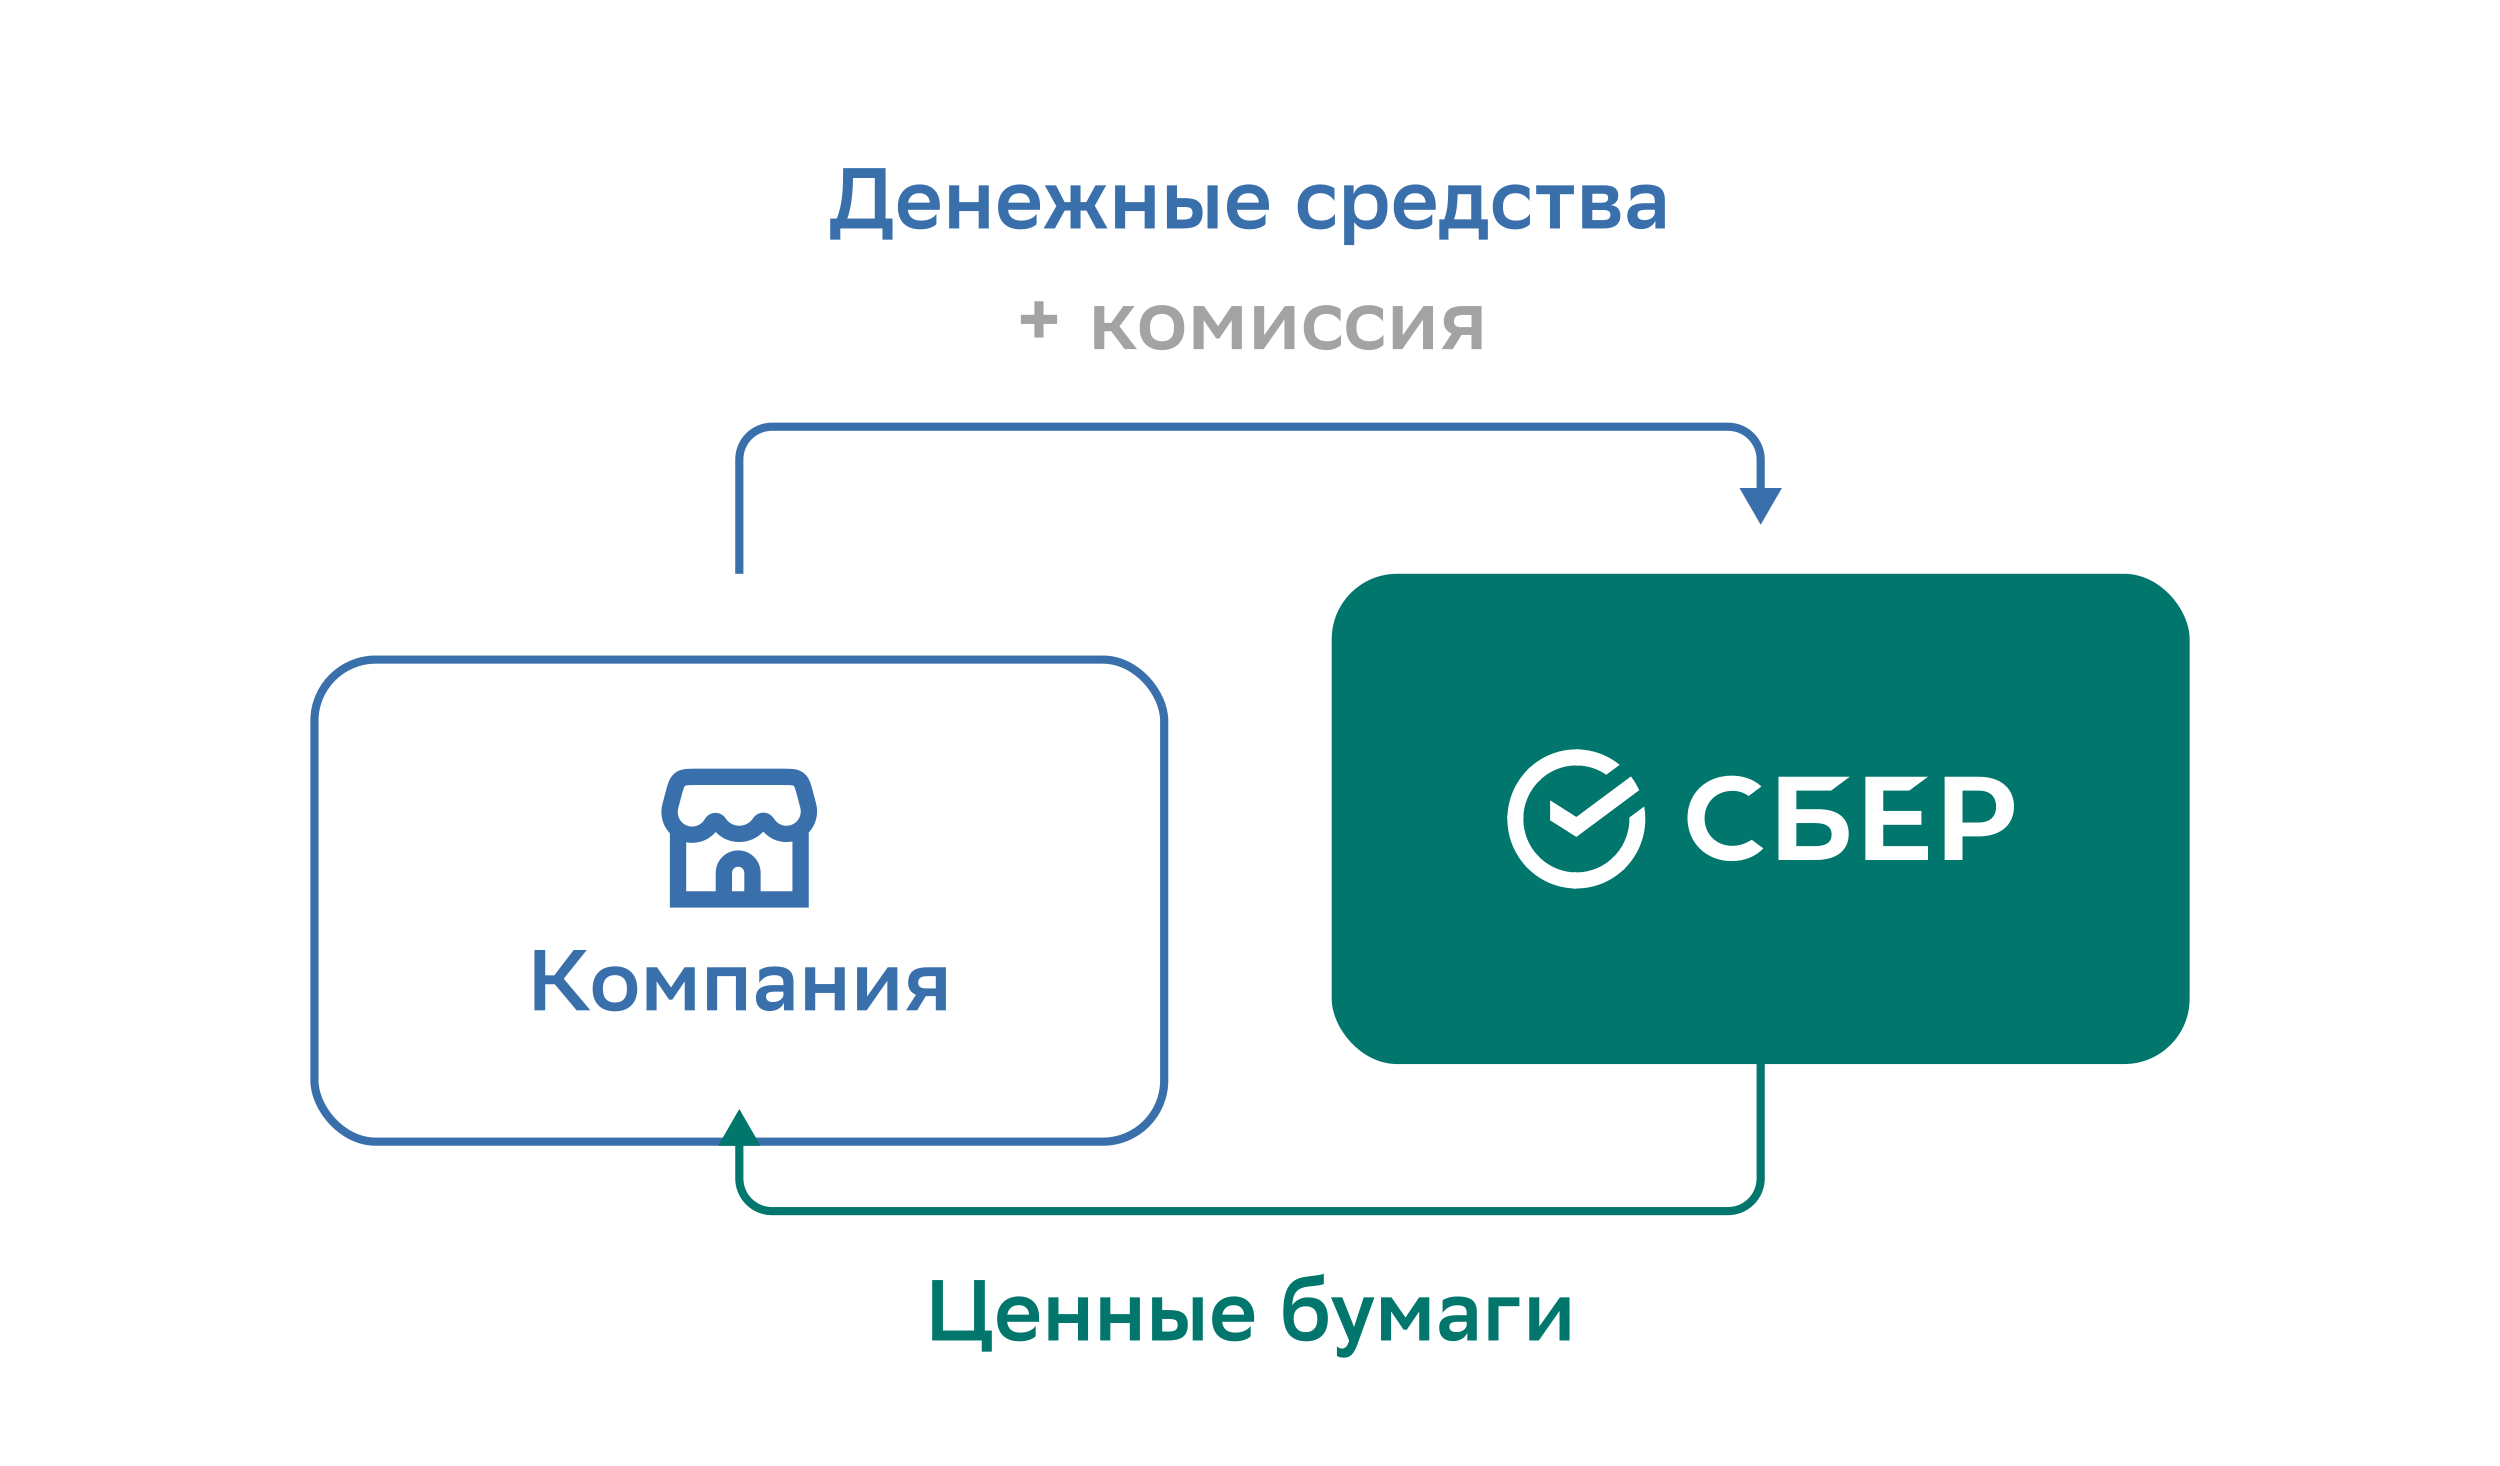
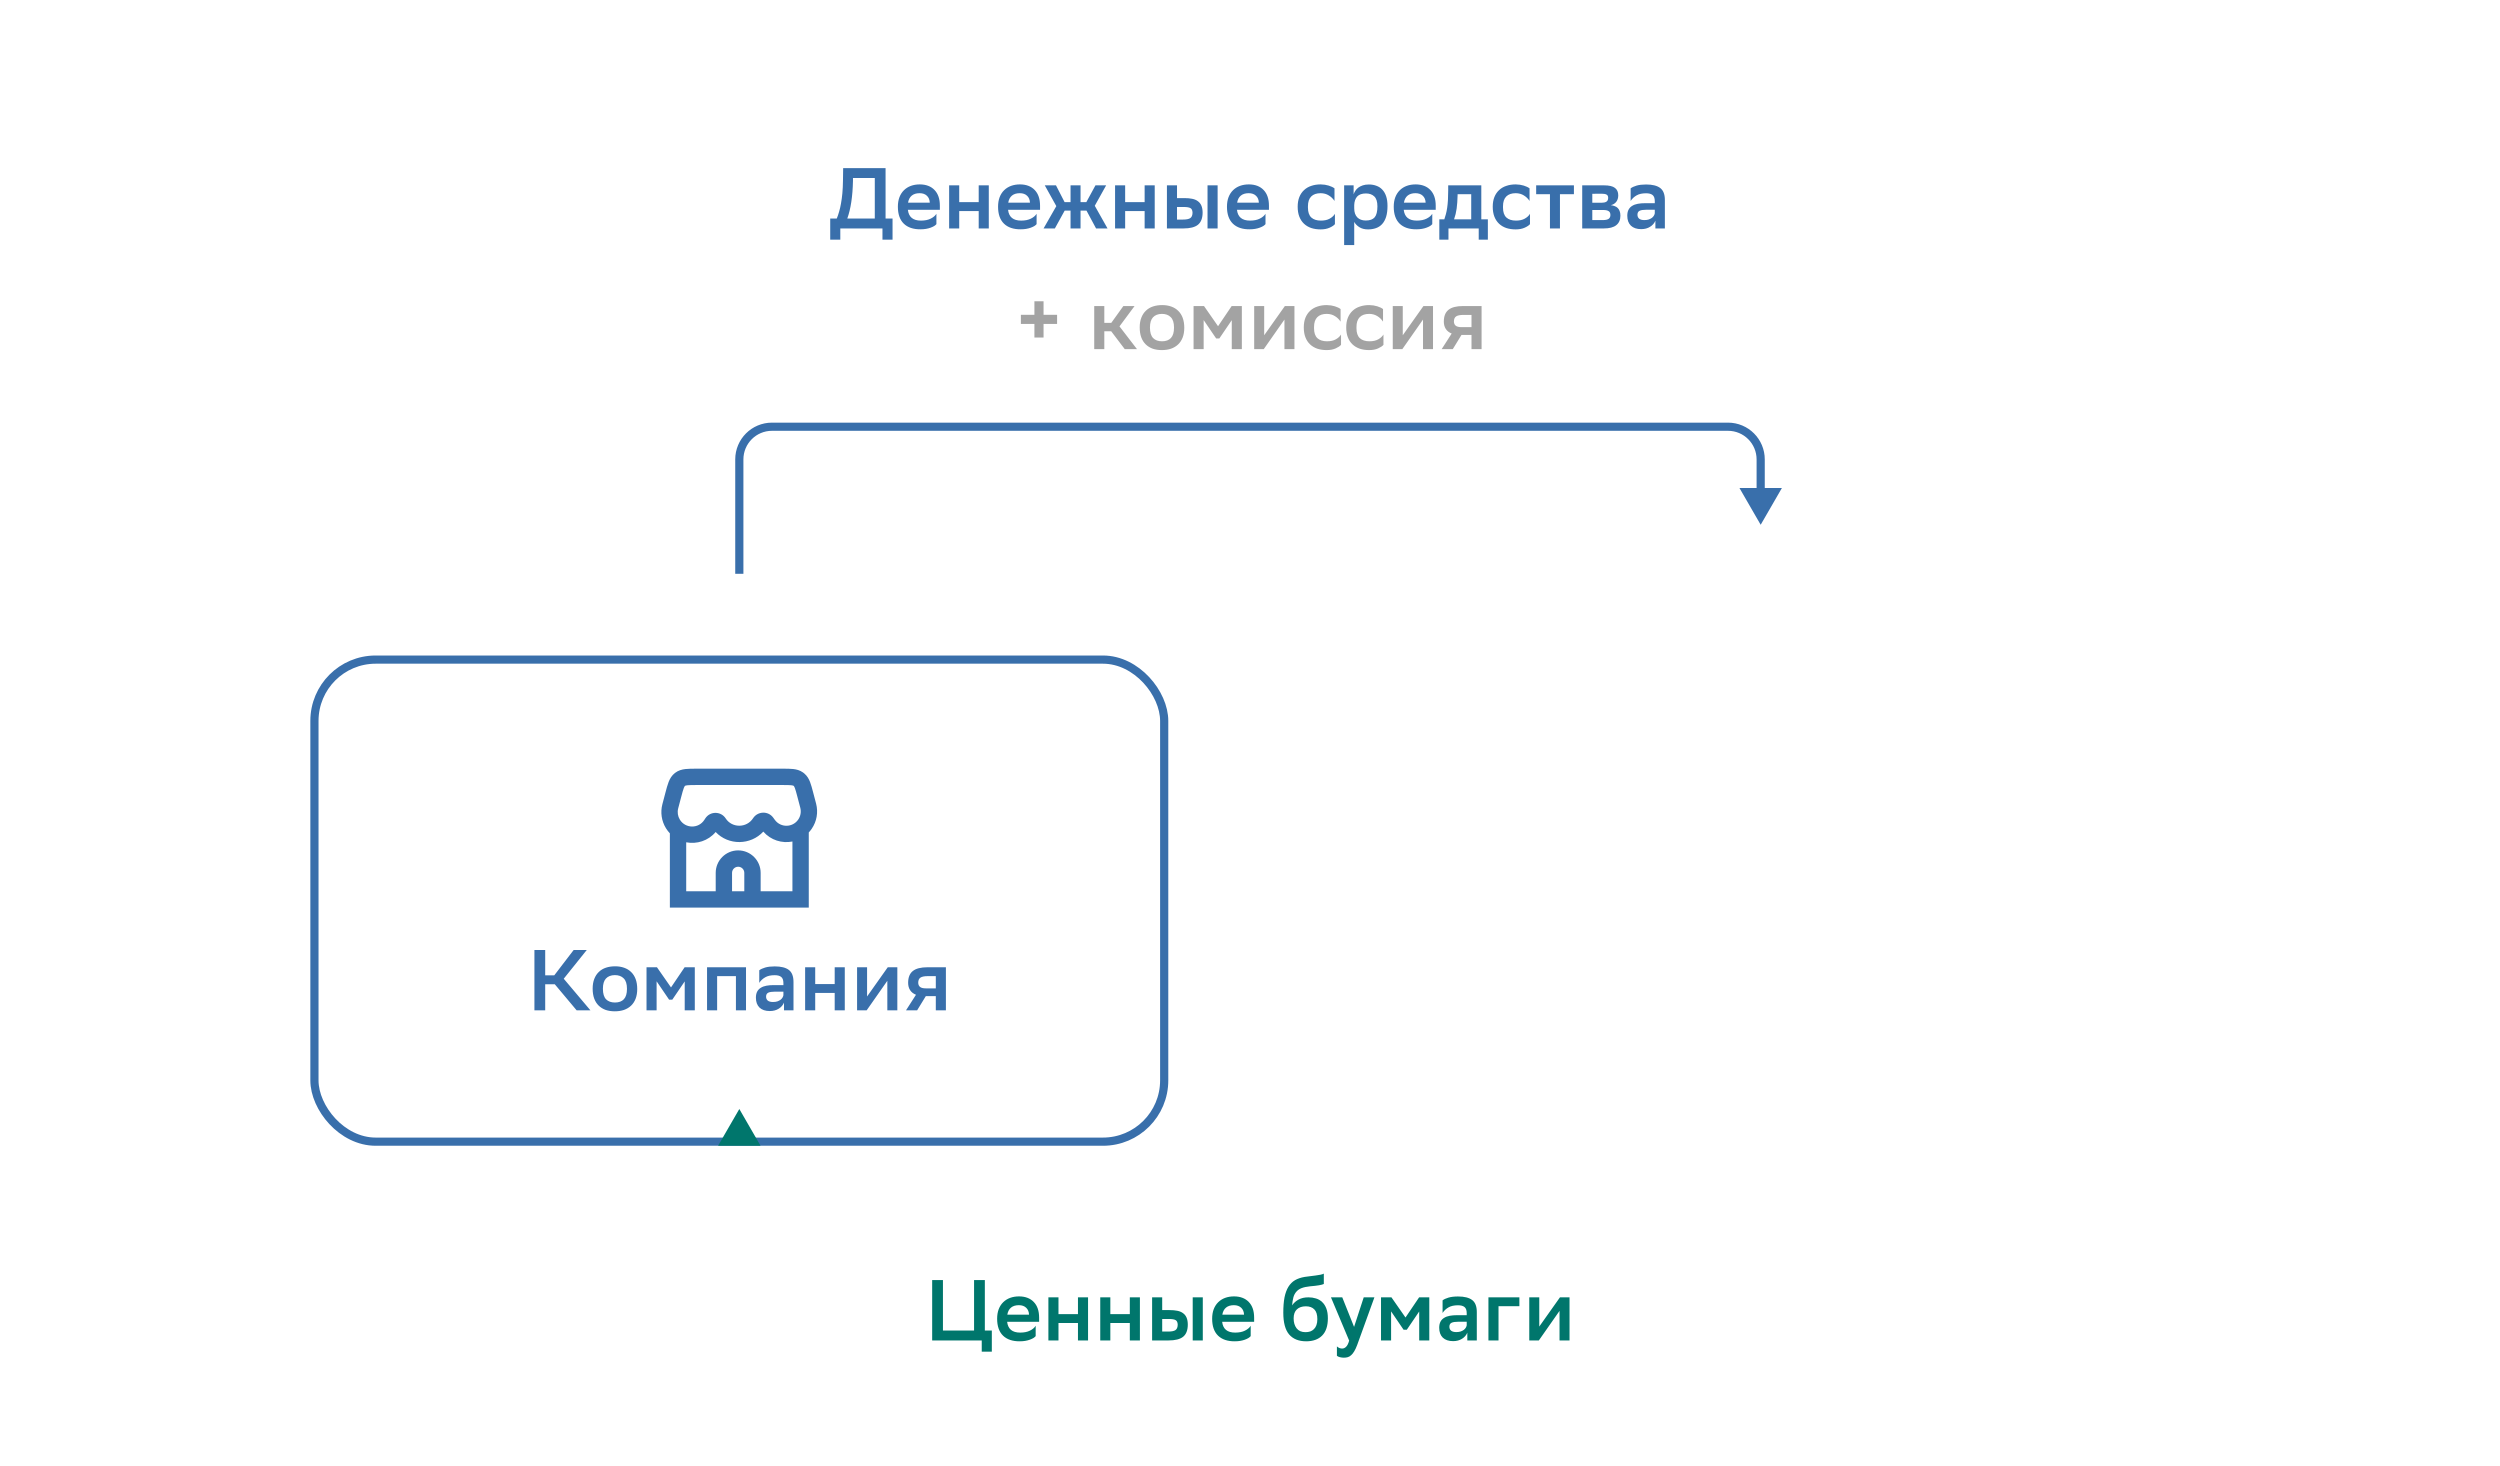
<svg xmlns="http://www.w3.org/2000/svg" width="580" height="340" viewBox="0 0 580 340" fill="none">
  <rect width="580" height="340" fill="white" />
  <path d="M194.131 50.7C194.331 50.22 194.511 49.693 194.671 49.12C194.844 48.547 194.991 47.907 195.111 47.2C195.244 46.48 195.351 45.687 195.431 44.82C195.511 43.94 195.557 42.967 195.571 41.9L195.611 39H205.451V50.7H207.071V55.6H204.731V53H194.951V55.6H192.611V50.7H194.131ZM197.891 41.96C197.811 45.587 197.371 48.5 196.571 50.7H202.951V41.3H197.891V41.96ZM217.248 52C217.128 52.147 216.955 52.293 216.728 52.44C216.502 52.573 216.228 52.7 215.908 52.82C215.588 52.94 215.228 53.033 214.828 53.1C214.442 53.167 214.022 53.2 213.568 53.2C211.902 53.213 210.608 52.78 209.688 51.9C208.768 51.007 208.308 49.693 208.308 47.96C208.308 47.133 208.428 46.4 208.668 45.76C208.922 45.107 209.275 44.56 209.728 44.12C210.182 43.68 210.715 43.347 211.328 43.12C211.955 42.893 212.648 42.78 213.408 42.78C214.862 42.793 215.995 43.227 216.808 44.08C217.635 44.933 218.048 46.147 218.048 47.72V48.68H210.628C210.815 50.347 211.822 51.18 213.648 51.18C214.568 51.18 215.328 51.027 215.928 50.72C216.542 50.413 216.982 50.04 217.248 49.6V52ZM213.348 44.82C212.588 44.82 211.982 45.007 211.528 45.38C211.075 45.753 210.788 46.3 210.668 47.02H215.708C215.682 46.34 215.462 45.807 215.048 45.42C214.635 45.02 214.068 44.82 213.348 44.82ZM227.059 48.96H222.539V53H220.199V43H222.539V46.9H227.059V43H229.399V53H227.059V48.96ZM240.491 52C240.371 52.147 240.197 52.293 239.971 52.44C239.744 52.573 239.471 52.7 239.151 52.82C238.831 52.94 238.471 53.033 238.071 53.1C237.684 53.167 237.264 53.2 236.811 53.2C235.144 53.213 233.851 52.78 232.931 51.9C232.011 51.007 231.551 49.693 231.551 47.96C231.551 47.133 231.671 46.4 231.911 45.76C232.164 45.107 232.517 44.56 232.971 44.12C233.424 43.68 233.957 43.347 234.571 43.12C235.197 42.893 235.891 42.78 236.651 42.78C238.104 42.793 239.237 43.227 240.051 44.08C240.877 44.933 241.291 46.147 241.291 47.72V48.68H233.871C234.057 50.347 235.064 51.18 236.891 51.18C237.811 51.18 238.571 51.027 239.171 50.72C239.784 50.413 240.224 50.04 240.491 49.6V52ZM236.591 44.82C235.831 44.82 235.224 45.007 234.771 45.38C234.317 45.753 234.031 46.3 233.911 47.02H238.951C238.924 46.34 238.704 45.807 238.291 45.42C237.877 45.02 237.311 44.82 236.591 44.82ZM248.367 48.86H247.007L244.727 53H242.107L245.067 47.82L242.387 43H244.987L246.987 46.9H248.367V43H250.687V46.9H252.027L254.147 43H256.627L253.987 47.74L256.947 53H254.287L252.067 48.86H250.687V53H248.367V48.86ZM265.555 48.96H261.035V53H258.695V43H261.035V46.9H265.555V43H267.895V53H265.555V48.96ZM270.727 43H273.067V45.96H274.787C275.467 45.96 276.067 46.013 276.587 46.12C277.12 46.227 277.56 46.413 277.907 46.68C278.267 46.933 278.54 47.28 278.727 47.72C278.913 48.16 279.007 48.707 279.007 49.36C278.993 50.64 278.633 51.567 277.927 52.14C277.22 52.713 276.087 53 274.527 53H270.727V43ZM280.147 43H282.487V53H280.147V43ZM274.447 50.94C275.247 50.94 275.813 50.827 276.147 50.6C276.48 50.373 276.653 49.96 276.667 49.36C276.653 48.827 276.5 48.473 276.207 48.3C275.913 48.113 275.38 48.02 274.607 48.02H273.067V50.94H274.447ZM293.596 52C293.476 52.147 293.303 52.293 293.076 52.44C292.849 52.573 292.576 52.7 292.256 52.82C291.936 52.94 291.576 53.033 291.176 53.1C290.789 53.167 290.369 53.2 289.916 53.2C288.249 53.213 286.956 52.78 286.036 51.9C285.116 51.007 284.656 49.693 284.656 47.96C284.656 47.133 284.776 46.4 285.016 45.76C285.269 45.107 285.623 44.56 286.076 44.12C286.529 43.68 287.063 43.347 287.676 43.12C288.303 42.893 288.996 42.78 289.756 42.78C291.209 42.793 292.343 43.227 293.156 44.08C293.983 44.933 294.396 46.147 294.396 47.72V48.68H286.976C287.163 50.347 288.169 51.18 289.996 51.18C290.916 51.18 291.676 51.027 292.276 50.72C292.889 50.413 293.329 50.04 293.596 49.6V52ZM289.696 44.82C288.936 44.82 288.329 45.007 287.876 45.38C287.423 45.753 287.136 46.3 287.016 47.02H292.056C292.029 46.34 291.809 45.807 291.396 45.42C290.983 45.02 290.416 44.82 289.696 44.82ZM309.702 52C309.476 52.28 309.069 52.553 308.482 52.82C307.896 53.087 307.196 53.22 306.382 53.22C305.582 53.22 304.856 53.113 304.202 52.9C303.549 52.673 302.989 52.34 302.522 51.9C302.056 51.46 301.696 50.913 301.442 50.26C301.189 49.607 301.062 48.84 301.062 47.96C301.062 47.107 301.189 46.36 301.442 45.72C301.709 45.067 302.076 44.527 302.542 44.1C303.009 43.66 303.569 43.333 304.222 43.12C304.876 42.893 305.602 42.78 306.402 42.78C307.082 42.793 307.702 42.887 308.262 43.06C308.822 43.233 309.269 43.447 309.602 43.7V46.62C309.256 46.087 308.816 45.66 308.282 45.34C307.762 45.007 307.136 44.833 306.402 44.82C305.442 44.82 304.709 45.073 304.202 45.58C303.696 46.087 303.442 46.847 303.442 47.86V48.16C303.442 49.2 303.702 49.967 304.222 50.46C304.756 50.94 305.496 51.18 306.442 51.18C307.282 51.18 307.969 51.027 308.502 50.72C309.049 50.413 309.449 50.04 309.702 49.6V52ZM311.84 43H314.04V45.08C314.133 44.8 314.267 44.527 314.44 44.26C314.627 43.98 314.86 43.733 315.14 43.52C315.433 43.307 315.78 43.133 316.18 43C316.58 42.867 317.047 42.8 317.58 42.8C318.22 42.8 318.8 42.9 319.32 43.1C319.853 43.287 320.307 43.58 320.68 43.98C321.067 44.38 321.367 44.893 321.58 45.52C321.793 46.147 321.9 46.9 321.9 47.78C321.9 48.767 321.793 49.607 321.58 50.3C321.367 50.98 321.06 51.54 320.66 51.98C320.273 52.407 319.8 52.72 319.24 52.92C318.68 53.12 318.06 53.22 317.38 53.22C316.58 53.22 315.907 53.047 315.36 52.7C314.827 52.353 314.433 51.947 314.18 51.48V56.86H311.84V43ZM314.18 48.34C314.18 49.247 314.42 49.947 314.9 50.44C315.38 50.92 316.033 51.16 316.86 51.16C317.807 51.16 318.493 50.913 318.92 50.42C319.347 49.913 319.56 49.067 319.56 47.88C319.56 46.787 319.313 46.013 318.82 45.56C318.34 45.107 317.7 44.88 316.9 44.88C315.98 44.88 315.3 45.12 314.86 45.6C314.433 46.08 314.207 46.74 314.18 47.58V48.34ZM332.287 52C332.167 52.147 331.994 52.293 331.767 52.44C331.541 52.573 331.267 52.7 330.947 52.82C330.627 52.94 330.267 53.033 329.867 53.1C329.481 53.167 329.061 53.2 328.607 53.2C326.941 53.213 325.647 52.78 324.727 51.9C323.807 51.007 323.347 49.693 323.347 47.96C323.347 47.133 323.467 46.4 323.707 45.76C323.961 45.107 324.314 44.56 324.767 44.12C325.221 43.68 325.754 43.347 326.367 43.12C326.994 42.893 327.687 42.78 328.447 42.78C329.901 42.793 331.034 43.227 331.847 44.08C332.674 44.933 333.087 46.147 333.087 47.72V48.68H325.667C325.854 50.347 326.861 51.18 328.687 51.18C329.607 51.18 330.367 51.027 330.967 50.72C331.581 50.413 332.021 50.04 332.287 49.6V52ZM328.387 44.82C327.627 44.82 327.021 45.007 326.567 45.38C326.114 45.753 325.827 46.3 325.707 47.02H330.747C330.721 46.34 330.501 45.807 330.087 45.42C329.674 45.02 329.107 44.82 328.387 44.82ZM335.083 50.88C335.216 50.52 335.336 50.127 335.443 49.7C335.563 49.26 335.663 48.767 335.743 48.22C335.823 47.673 335.883 47.067 335.923 46.4C335.963 45.72 335.983 44.967 335.983 44.14V43H343.663V50.88H345.183V55.6H343.063V53H336.043V55.6H333.923V50.88H335.083ZM338.163 45.3C338.136 46.46 338.063 47.487 337.943 48.38C337.823 49.26 337.623 50.093 337.343 50.88H341.323V45.06H338.163V45.3ZM354.956 52C354.73 52.28 354.323 52.553 353.736 52.82C353.15 53.087 352.45 53.22 351.636 53.22C350.836 53.22 350.11 53.113 349.456 52.9C348.803 52.673 348.243 52.34 347.776 51.9C347.31 51.46 346.95 50.913 346.696 50.26C346.443 49.607 346.316 48.84 346.316 47.96C346.316 47.107 346.443 46.36 346.696 45.72C346.963 45.067 347.33 44.527 347.796 44.1C348.263 43.66 348.823 43.333 349.476 43.12C350.13 42.893 350.856 42.78 351.656 42.78C352.336 42.793 352.956 42.887 353.516 43.06C354.076 43.233 354.523 43.447 354.856 43.7V46.62C354.51 46.087 354.07 45.66 353.536 45.34C353.016 45.007 352.39 44.833 351.656 44.82C350.696 44.82 349.963 45.073 349.456 45.58C348.95 46.087 348.696 46.847 348.696 47.86V48.16C348.696 49.2 348.956 49.967 349.476 50.46C350.01 50.94 350.75 51.18 351.696 51.18C352.536 51.18 353.223 51.027 353.756 50.72C354.303 50.413 354.703 50.04 354.956 49.6V52ZM359.589 45.06H356.389V43H365.149V45.06H361.909V53H359.589V45.06ZM367.074 43H372.114C373.314 43 374.168 43.2 374.674 43.6C375.181 43.987 375.434 44.56 375.434 45.32C375.434 45.92 375.281 46.42 374.974 46.82C374.681 47.207 374.261 47.467 373.714 47.6C374.034 47.64 374.328 47.713 374.594 47.82C374.874 47.913 375.108 48.053 375.294 48.24C375.494 48.427 375.648 48.667 375.754 48.96C375.874 49.253 375.934 49.613 375.934 50.04C375.934 51 375.614 51.733 374.974 52.24C374.348 52.747 373.374 53 372.054 53H367.074V43ZM371.834 51.06C372.461 51.06 372.914 50.967 373.194 50.78C373.474 50.58 373.614 50.28 373.614 49.88C373.614 49.44 373.474 49.14 373.194 48.98C372.928 48.807 372.521 48.72 371.974 48.72H369.414V51.06H371.834ZM371.554 47.04C372.021 47.04 372.394 46.96 372.674 46.8C372.954 46.627 373.094 46.327 373.094 45.9C373.094 45.527 372.968 45.273 372.714 45.14C372.461 45.007 372.081 44.94 371.574 44.94L369.414 44.96V47.04H371.554ZM378.31 43.7C378.644 43.447 379.104 43.233 379.69 43.06C380.29 42.887 381.024 42.8 381.89 42.8C383.357 42.8 384.45 43.073 385.17 43.62C385.89 44.167 386.25 45.093 386.25 46.4V53H384.05V51.2C383.81 51.787 383.397 52.26 382.81 52.62C382.237 52.98 381.55 53.16 380.75 53.16C379.737 53.16 378.944 52.893 378.37 52.36C377.81 51.813 377.53 51.047 377.53 50.06C377.53 49.487 377.63 49.013 377.83 48.64C378.03 48.267 378.31 47.973 378.67 47.76C379.03 47.533 379.464 47.373 379.97 47.28C380.477 47.187 381.037 47.14 381.65 47.14H383.91V46.7C383.91 45.993 383.737 45.507 383.39 45.24C383.057 44.973 382.557 44.84 381.89 44.84C380.97 44.84 380.23 45.007 379.67 45.34C379.11 45.66 378.657 46.087 378.31 46.62V43.7ZM381.49 51.06C381.89 51.06 382.23 51.013 382.51 50.92C382.804 50.813 383.05 50.687 383.25 50.54C383.45 50.38 383.604 50.207 383.71 50.02C383.817 49.833 383.884 49.653 383.91 49.48V48.66H381.93C381.237 48.66 380.724 48.74 380.39 48.9C380.057 49.06 379.89 49.367 379.89 49.82C379.89 50.207 380.024 50.513 380.29 50.74C380.57 50.953 380.97 51.06 381.49 51.06Z" fill="#396FAB" />
  <path d="M239.984 75.16H236.844V73.04H239.984V69.9H242.104V73.04H245.244V75.16H242.104V78.3H239.984V75.16ZM253.861 71H256.201V74.9H257.821L260.621 71H263.221L259.721 75.72L263.781 81H260.941L257.801 76.86H256.201V81H253.861V71ZM269.552 81.22C268.765 81.22 268.059 81.113 267.432 80.9C266.805 80.673 266.265 80.34 265.812 79.9C265.359 79.46 265.012 78.913 264.772 78.26C264.532 77.607 264.412 76.84 264.412 75.96C264.412 75.093 264.539 74.34 264.792 73.7C265.045 73.047 265.399 72.507 265.852 72.08C266.305 71.64 266.852 71.313 267.492 71.1C268.132 70.887 268.845 70.78 269.632 70.78C270.405 70.78 271.105 70.893 271.732 71.12C272.372 71.347 272.912 71.68 273.352 72.12C273.805 72.56 274.152 73.107 274.392 73.76C274.632 74.413 274.752 75.173 274.752 76.04C274.752 76.907 274.625 77.667 274.372 78.32C274.119 78.96 273.765 79.493 273.312 79.92C272.859 80.347 272.312 80.673 271.672 80.9C271.032 81.113 270.325 81.22 269.552 81.22ZM266.792 76.02C266.792 77.127 267.039 77.933 267.532 78.44C268.025 78.933 268.712 79.18 269.592 79.18C270.485 79.18 271.172 78.927 271.652 78.42C272.132 77.9 272.372 77.107 272.372 76.04V75.98C272.372 74.873 272.119 74.073 271.612 73.58C271.119 73.073 270.432 72.82 269.552 72.82C268.659 72.833 267.972 73.1 267.492 73.62C267.025 74.127 266.792 74.907 266.792 75.96V76.02ZM285.768 74.28L282.888 78.52H282.148L279.248 74.26V81H276.908V71H279.328L282.588 75.68L285.748 71H288.108V81H285.768V74.28ZM290.971 71H293.291V77.78L298.091 71H300.311V81H297.991V74.14L293.191 81H290.971V71ZM311.118 80C310.892 80.28 310.485 80.553 309.898 80.82C309.312 81.087 308.612 81.22 307.798 81.22C306.998 81.22 306.272 81.113 305.618 80.9C304.965 80.673 304.405 80.34 303.938 79.9C303.472 79.46 303.112 78.913 302.858 78.26C302.605 77.607 302.478 76.84 302.478 75.96C302.478 75.107 302.605 74.36 302.858 73.72C303.125 73.067 303.492 72.527 303.958 72.1C304.425 71.66 304.985 71.333 305.638 71.12C306.292 70.893 307.018 70.78 307.818 70.78C308.498 70.793 309.118 70.887 309.678 71.06C310.238 71.233 310.685 71.447 311.018 71.7V74.62C310.672 74.087 310.232 73.66 309.698 73.34C309.178 73.007 308.552 72.833 307.818 72.82C306.858 72.82 306.125 73.073 305.618 73.58C305.112 74.087 304.858 74.847 304.858 75.86V76.16C304.858 77.2 305.118 77.967 305.638 78.46C306.172 78.94 306.912 79.18 307.858 79.18C308.698 79.18 309.385 79.027 309.918 78.72C310.465 78.413 310.865 78.04 311.118 77.6V80ZM320.962 80C320.735 80.28 320.329 80.553 319.742 80.82C319.155 81.087 318.455 81.22 317.642 81.22C316.842 81.22 316.115 81.113 315.462 80.9C314.809 80.673 314.249 80.34 313.782 79.9C313.315 79.46 312.955 78.913 312.702 78.26C312.449 77.607 312.322 76.84 312.322 75.96C312.322 75.107 312.449 74.36 312.702 73.72C312.969 73.067 313.335 72.527 313.802 72.1C314.269 71.66 314.829 71.333 315.482 71.12C316.135 70.893 316.862 70.78 317.662 70.78C318.342 70.793 318.962 70.887 319.522 71.06C320.082 71.233 320.529 71.447 320.862 71.7V74.62C320.515 74.087 320.075 73.66 319.542 73.34C319.022 73.007 318.395 72.833 317.662 72.82C316.702 72.82 315.969 73.073 315.462 73.58C314.955 74.087 314.702 74.847 314.702 75.86V76.16C314.702 77.2 314.962 77.967 315.482 78.46C316.015 78.94 316.755 79.18 317.702 79.18C318.542 79.18 319.229 79.027 319.762 78.72C320.309 78.413 320.709 78.04 320.962 77.6V80ZM323.12 71H325.44V77.78L330.24 71H332.46V81H330.14V74.14L325.34 81H323.12V71ZM341.387 77.7H339.067L337.047 81H334.467L336.787 77.38C336.187 77.14 335.733 76.787 335.427 76.32C335.12 75.84 334.967 75.273 334.967 74.62C334.967 73.367 335.327 72.453 336.047 71.88C336.767 71.293 337.907 71 339.467 71H343.727V81H341.387V77.7ZM339.527 73.06C338.74 73.06 338.173 73.173 337.827 73.4C337.48 73.627 337.307 74.033 337.307 74.62C337.32 75.033 337.467 75.353 337.747 75.58C338.027 75.793 338.473 75.9 339.087 75.9H341.387V73.06H339.527Z" fill="black" fill-opacity="0.36" />
-   <rect x="308.957" y="133.122" width="199.043" height="113.739" rx="15.165" fill="#00766C" />
  <path d="M401.912 196.237C403.162 196.244 404.393 195.934 405.492 195.335L406.411 194.834L409.094 196.822C407.323 198.728 404.714 199.776 401.725 199.776C398.868 199.776 396.256 198.756 394.388 196.919C392.52 195.083 391.491 192.53 391.491 189.757C391.491 186.984 392.535 184.47 394.399 182.699C396.264 180.928 398.874 179.952 401.752 179.952C404.405 179.952 406.724 180.763 408.461 182.297L408.658 182.464L405.683 184.668C404.585 183.878 403.263 183.462 401.912 183.481C398.174 183.481 395.461 186.164 395.461 189.859C395.461 193.555 398.174 196.237 401.912 196.237Z" fill="white" />
  <path fill-rule="evenodd" clip-rule="evenodd" d="M421.8 187.731H416.755V183.417H424.808L429.149 180.202H412.608V199.519H421.26C426.116 199.519 428.9 197.306 428.9 193.451C428.905 189.763 426.381 187.731 421.8 187.731ZM421.078 196.302H416.755V190.947H421.078C423.711 190.947 424.934 191.844 424.934 193.625C424.934 195.445 423.632 196.302 421.078 196.302Z" fill="white" />
  <path d="M447.293 180.202L442.953 183.417H436.912V188.14H445.767V191.357H436.912V196.302H447.293V199.519H432.766V180.202H447.293Z" fill="white" />
  <path fill-rule="evenodd" clip-rule="evenodd" d="M451.154 180.202H459.064C464.111 180.202 467.243 182.85 467.243 187.114C467.243 191.378 464.108 194.047 459.061 194.047H455.3V199.519H451.154V180.202ZM455.3 190.83H458.975C461.631 190.83 463.093 189.514 463.093 187.124C463.093 184.735 461.631 183.417 458.975 183.417H455.3V190.83Z" fill="white" />
  <path d="M378.374 180.124C379.129 181.108 379.775 182.184 380.291 183.331L365.714 194.169L359.623 190.318V185.684L365.714 189.536L378.374 180.124Z" fill="white" />
  <path d="M353.409 189.99C353.409 189.783 353.414 189.576 353.424 189.371L349.733 189.184C349.721 189.452 349.713 189.72 349.713 189.99C349.713 194.446 351.503 198.481 354.399 201.402L357.016 198.762C354.79 196.514 353.409 193.412 353.409 189.99Z" fill="white" />
  <path d="M365.712 177.58C365.918 177.58 366.123 177.587 366.327 177.598L366.511 173.873C366.246 173.86 365.98 173.853 365.712 173.853C361.295 173.853 357.295 175.659 354.399 178.58L357.016 181.22C359.244 178.971 362.32 177.58 365.712 177.58Z" fill="white" />
  <path d="M365.713 202.401C365.507 202.401 365.302 202.396 365.098 202.386L364.914 206.109C365.179 206.122 365.445 206.129 365.713 206.129C370.13 206.129 374.13 204.324 377.026 201.403L374.409 198.763C372.18 201.008 369.105 202.401 365.713 202.401Z" fill="white" />
  <path d="M372.65 179.746L375.762 177.433C373.016 175.194 369.521 173.853 365.714 173.853V177.581C368.286 177.58 370.674 178.381 372.65 179.746Z" fill="white" />
  <path d="M381.712 189.99C381.712 189.003 381.624 188.037 381.456 187.098L378.012 189.658C378.014 189.769 378.017 189.879 378.017 189.989C378.017 193.633 376.451 196.915 373.964 199.187L376.448 201.956C379.68 199.005 381.712 194.736 381.712 189.99Z" fill="white" />
  <path d="M365.714 202.401C362.102 202.401 358.848 200.822 356.595 198.313L353.85 200.818C356.777 204.08 361.009 206.129 365.714 206.129V202.401Z" fill="white" />
  <path d="M357.462 180.791L354.979 178.022C351.745 180.975 349.713 185.243 349.713 189.989H353.409C353.411 186.345 354.975 183.064 357.462 180.791Z" fill="white" />
  <g filter="url(#filter0_dd_1_3830)">
    <path fill-rule="evenodd" clip-rule="evenodd" d="M161.591 159.378C160.621 159.378 159.734 159.378 158.998 159.465C158.188 159.562 157.358 159.782 156.603 160.364C155.848 160.946 155.424 161.692 155.124 162.452C154.853 163.141 154.627 163.999 154.38 164.937L153.673 167.625C153.176 169.512 153.473 171.52 154.494 173.183C154.765 173.624 155.072 174.023 155.409 174.379V191.604H187.635V174.175C187.879 173.913 188.108 173.629 188.319 173.322C189.49 171.616 189.86 169.485 189.334 167.484L188.632 164.819C188.4 163.937 188.188 163.13 187.936 162.478C187.659 161.762 187.271 161.052 186.583 160.478C186.49 160.4 186.393 160.326 186.294 160.255C185.564 159.736 184.779 159.541 184.016 159.456C183.321 159.378 182.487 159.378 181.575 159.378L161.591 159.378ZM171.257 178.335C174.136 178.335 176.47 180.669 176.47 183.548V187.813H183.844V176.276C181.443 176.75 178.836 175.988 177.089 173.977C174.151 177.162 169.012 177.226 166.033 174.07C164.29 176.14 161.639 176.931 159.2 176.457V187.813H166.044V183.548C166.044 180.669 168.378 178.335 171.257 178.335ZM171.257 182.126C170.471 182.126 169.835 182.763 169.835 183.548V187.813H172.678V183.548C172.678 182.763 172.042 182.126 171.257 182.126ZM158.918 163.367L158.919 163.365C158.936 163.352 159.026 163.28 159.445 163.23C159.931 163.173 160.589 163.169 161.688 163.169H181.484C182.517 163.169 183.136 163.172 183.594 163.224C183.993 163.268 184.081 163.333 184.095 163.344L184.097 163.345C184.116 163.359 184.136 163.374 184.154 163.389L184.156 163.39C184.17 163.402 184.255 163.47 184.4 163.845C184.566 164.274 184.726 164.872 184.989 165.872L185.667 168.448C185.913 169.384 185.74 170.38 185.193 171.177C183.894 173.069 181.115 173.109 179.763 171.254L179.392 170.745C178.199 169.109 175.772 169.239 174.707 170.882C173.217 173.182 169.825 173.18 168.358 170.916C167.257 169.216 164.748 169.187 163.63 170.912L163.399 171.268C162.058 173.338 159.016 173.301 157.725 171.199C157.246 170.418 157.106 169.476 157.339 168.59L158.022 165.996C158.302 164.933 158.472 164.297 158.652 163.842C158.807 163.449 158.899 163.381 158.916 163.368L158.918 163.367Z" fill="#396FAB" />
    <path d="M126.486 215.448H123.986V201.448H126.486V207.328H128.586L133.086 201.448H136.126L130.786 208.108L136.986 215.448H133.786L128.706 209.388H126.486V215.448ZM142.636 215.668C141.849 215.668 141.143 215.561 140.516 215.348C139.889 215.121 139.349 214.788 138.896 214.348C138.443 213.908 138.096 213.361 137.856 212.708C137.616 212.054 137.496 211.288 137.496 210.408C137.496 209.541 137.623 208.788 137.876 208.148C138.129 207.494 138.483 206.954 138.936 206.528C139.389 206.088 139.936 205.761 140.576 205.548C141.216 205.334 141.929 205.228 142.716 205.228C143.489 205.228 144.189 205.341 144.816 205.568C145.456 205.794 145.996 206.128 146.436 206.568C146.889 207.008 147.236 207.554 147.476 208.208C147.716 208.861 147.836 209.621 147.836 210.488C147.836 211.354 147.709 212.114 147.456 212.768C147.203 213.408 146.849 213.941 146.396 214.368C145.943 214.794 145.396 215.121 144.756 215.348C144.116 215.561 143.409 215.668 142.636 215.668ZM139.876 210.468C139.876 211.574 140.123 212.381 140.616 212.888C141.109 213.381 141.796 213.628 142.676 213.628C143.569 213.628 144.256 213.374 144.736 212.868C145.216 212.348 145.456 211.554 145.456 210.488V210.428C145.456 209.321 145.203 208.521 144.696 208.028C144.203 207.521 143.516 207.268 142.636 207.268C141.743 207.281 141.056 207.548 140.576 208.068C140.109 208.574 139.876 209.354 139.876 210.408V210.468ZM158.853 208.728L155.973 212.968H155.233L152.333 208.708V215.448H149.993V205.448H152.413L155.673 210.128L158.833 205.448H161.193V215.448H158.853V208.728ZM170.735 207.508H166.375V215.448H164.035V205.448H173.075V215.448H170.735V207.508ZM176.15 206.148C176.484 205.894 176.944 205.681 177.53 205.508C178.13 205.334 178.864 205.248 179.73 205.248C181.197 205.248 182.29 205.521 183.01 206.068C183.73 206.614 184.09 207.541 184.09 208.848V215.448H181.89V213.648C181.65 214.234 181.237 214.708 180.65 215.068C180.077 215.428 179.39 215.608 178.59 215.608C177.577 215.608 176.784 215.341 176.21 214.808C175.65 214.261 175.37 213.494 175.37 212.508C175.37 211.934 175.47 211.461 175.67 211.088C175.87 210.714 176.15 210.421 176.51 210.208C176.87 209.981 177.304 209.821 177.81 209.728C178.317 209.634 178.877 209.588 179.49 209.588H181.75V209.148C181.75 208.441 181.577 207.954 181.23 207.688C180.897 207.421 180.397 207.288 179.73 207.288C178.81 207.288 178.07 207.454 177.51 207.788C176.95 208.108 176.497 208.534 176.15 209.068V206.148ZM179.33 213.508C179.73 213.508 180.07 213.461 180.35 213.368C180.644 213.261 180.89 213.134 181.09 212.988C181.29 212.828 181.444 212.654 181.55 212.468C181.657 212.281 181.724 212.101 181.75 211.928V211.108H179.77C179.077 211.108 178.564 211.188 178.23 211.348C177.897 211.508 177.73 211.814 177.73 212.268C177.73 212.654 177.864 212.961 178.13 213.188C178.41 213.401 178.81 213.508 179.33 213.508ZM193.649 211.408H189.129V215.448H186.789V205.448H189.129V209.348H193.649V205.448H195.989V215.448H193.649V211.408ZM198.841 205.448H201.161V212.228L205.961 205.448H208.181V215.448H205.861V208.588L201.061 215.448H198.841V205.448ZM217.108 212.148H214.788L212.768 215.448H210.188L212.508 211.828C211.908 211.588 211.454 211.234 211.148 210.768C210.841 210.288 210.688 209.721 210.688 209.068C210.688 207.814 211.048 206.901 211.768 206.328C212.488 205.741 213.628 205.448 215.188 205.448H219.448V215.448H217.108V212.148ZM215.248 207.508C214.461 207.508 213.894 207.621 213.548 207.848C213.201 208.074 213.028 208.481 213.028 209.068C213.041 209.481 213.188 209.801 213.468 210.028C213.748 210.241 214.194 210.348 214.808 210.348H217.108V207.508H215.248Z" fill="#396FAB" />
    <rect x="72.95" y="134.072" width="197.143" height="111.839" rx="14.215" stroke="#396FAB" stroke-width="1.9" />
  </g>
-   <path d="M409.426 246.861C409.426 246.337 409.002 245.913 408.478 245.913C407.955 245.913 407.53 246.337 407.53 246.861H409.426ZM400.896 280.035H179.104V281.93H400.896V280.035ZM407.53 246.861V273.4H409.426V246.861H407.53ZM172.47 273.4V262.974H170.574V273.4H172.47ZM179.104 280.035C175.44 280.035 172.47 277.064 172.47 273.4H170.574C170.574 278.111 174.393 281.93 179.104 281.93V280.035ZM400.896 281.93C405.607 281.93 409.426 278.111 409.426 273.4H407.53C407.53 277.064 404.56 280.035 400.896 280.035V281.93Z" fill="#00766C" />
  <path d="M408.478 117.957V106.583C408.478 102.395 405.083 99 400.896 99H179.104C174.917 99 171.522 102.395 171.522 106.583L171.522 133.122" stroke="#396FAB" stroke-width="1.896" />
  <path d="M171.522 257.287L176.447 265.817H166.597L171.522 257.287Z" fill="#00766C" />
  <path d="M408.478 121.748L413.403 113.217H403.553L408.478 121.748Z" fill="#396FAB" />
  <path d="M216.263 296.983H218.763V308.683H225.983V296.983H228.483V308.683H230.103V313.583H227.763V310.983H216.263V296.983ZM240.276 309.983C240.156 310.129 239.982 310.276 239.756 310.423C239.529 310.556 239.256 310.683 238.936 310.803C238.616 310.923 238.256 311.016 237.856 311.083C237.469 311.149 237.049 311.183 236.596 311.183C234.929 311.196 233.636 310.763 232.716 309.883C231.796 308.989 231.336 307.676 231.336 305.943C231.336 305.116 231.456 304.383 231.696 303.743C231.949 303.089 232.302 302.543 232.756 302.103C233.209 301.663 233.742 301.329 234.356 301.103C234.982 300.876 235.676 300.763 236.436 300.763C237.889 300.776 239.022 301.209 239.836 302.063C240.662 302.916 241.076 304.129 241.076 305.703V306.663H233.656C233.842 308.329 234.849 309.163 236.676 309.163C237.596 309.163 238.356 309.009 238.956 308.703C239.569 308.396 240.009 308.023 240.276 307.583V309.983ZM236.376 302.803C235.616 302.803 235.009 302.989 234.556 303.363C234.102 303.736 233.816 304.283 233.696 305.003H238.736C238.709 304.323 238.489 303.789 238.076 303.403C237.662 303.003 237.096 302.803 236.376 302.803ZM250.087 306.943H245.567V310.983H243.227V300.983H245.567V304.883H250.087V300.983H252.427V310.983H250.087V306.943ZM262.118 306.943H257.598V310.983H255.258V300.983H257.598V304.883H262.118V300.983H264.458V310.983H262.118V306.943ZM267.289 300.983H269.629V303.943H271.349C272.029 303.943 272.629 303.996 273.149 304.103C273.682 304.209 274.122 304.396 274.469 304.663C274.829 304.916 275.102 305.263 275.289 305.703C275.476 306.143 275.569 306.689 275.569 307.343C275.556 308.623 275.196 309.549 274.489 310.123C273.782 310.696 272.649 310.983 271.089 310.983H267.289V300.983ZM276.709 300.983H279.049V310.983H276.709V300.983ZM271.009 308.923C271.809 308.923 272.376 308.809 272.709 308.583C273.042 308.356 273.216 307.943 273.229 307.343C273.216 306.809 273.062 306.456 272.769 306.283C272.476 306.096 271.942 306.003 271.169 306.003H269.629V308.923H271.009ZM290.159 309.983C290.039 310.129 289.865 310.276 289.639 310.423C289.412 310.556 289.139 310.683 288.819 310.803C288.499 310.923 288.139 311.016 287.739 311.083C287.352 311.149 286.932 311.183 286.479 311.183C284.812 311.196 283.519 310.763 282.599 309.883C281.679 308.989 281.219 307.676 281.219 305.943C281.219 305.116 281.339 304.383 281.579 303.743C281.832 303.089 282.185 302.543 282.639 302.103C283.092 301.663 283.625 301.329 284.239 301.103C284.865 300.876 285.559 300.763 286.319 300.763C287.772 300.776 288.905 301.209 289.719 302.063C290.545 302.916 290.959 304.129 290.959 305.703V306.663H283.539C283.725 308.329 284.732 309.163 286.559 309.163C287.479 309.163 288.239 309.009 288.839 308.703C289.452 308.396 289.892 308.023 290.159 307.583V309.983ZM286.259 302.803C285.499 302.803 284.892 302.989 284.439 303.363C283.985 303.736 283.699 304.283 283.579 305.003H288.619C288.592 304.323 288.372 303.789 287.959 303.403C287.545 303.003 286.979 302.803 286.259 302.803ZM307.125 297.883C306.925 297.989 306.551 298.089 306.005 298.183C305.458 298.276 304.771 298.356 303.945 298.423C303.145 298.503 302.485 298.643 301.965 298.843C301.458 299.043 301.051 299.323 300.745 299.683C300.438 300.029 300.211 300.463 300.065 300.983C299.931 301.503 299.831 302.123 299.765 302.843C300.151 302.283 300.651 301.836 301.265 301.503C301.891 301.156 302.658 300.983 303.565 300.983C304.178 300.983 304.758 301.069 305.305 301.243C305.851 301.403 306.325 301.676 306.725 302.063C307.138 302.436 307.465 302.936 307.705 303.563C307.945 304.176 308.065 304.936 308.065 305.843C308.065 307.629 307.618 308.969 306.725 309.863C305.845 310.743 304.611 311.183 303.025 311.183C301.318 311.183 300.005 310.656 299.085 309.603C298.178 308.536 297.725 306.849 297.725 304.543C297.725 303.169 297.818 301.989 298.005 301.003C298.205 300.016 298.505 299.196 298.905 298.543C299.318 297.876 299.831 297.363 300.445 297.003C301.071 296.643 301.818 296.389 302.685 296.243C303.071 296.176 303.478 296.123 303.905 296.083C304.345 296.029 304.765 295.976 305.165 295.923C305.578 295.869 305.958 295.809 306.305 295.743C306.651 295.676 306.925 295.589 307.125 295.483V297.883ZM300.125 305.863C300.125 306.796 300.351 307.563 300.805 308.163C301.271 308.763 301.958 309.063 302.865 309.063C303.265 309.063 303.631 309.009 303.965 308.903C304.298 308.783 304.585 308.603 304.825 308.363C305.078 308.123 305.271 307.816 305.405 307.443C305.551 307.056 305.625 306.589 305.625 306.043C305.625 305.003 305.391 304.249 304.925 303.783C304.458 303.303 303.805 303.063 302.965 303.063C302.085 303.063 301.391 303.296 300.885 303.763C300.378 304.229 300.125 304.929 300.125 305.863ZM308.784 300.983H311.404L314.144 307.843L316.384 300.983H318.864L314.864 312.043C314.637 312.643 314.411 313.129 314.184 313.503C313.957 313.889 313.717 314.189 313.464 314.403C313.224 314.629 312.964 314.783 312.684 314.863C312.404 314.943 312.097 314.983 311.764 314.983C311.457 314.983 311.151 314.943 310.844 314.863C310.537 314.783 310.311 314.676 310.164 314.543V312.363C310.311 312.509 310.491 312.629 310.704 312.723C310.917 312.816 311.137 312.863 311.364 312.863C311.724 312.863 312.037 312.723 312.304 312.443C312.584 312.176 312.817 311.703 313.004 311.023L308.784 300.983ZM329.255 304.263L326.375 308.503H325.635L322.735 304.243V310.983H320.395V300.983H322.815L326.075 305.663L329.235 300.983H331.595V310.983H329.255V304.263ZM334.678 301.683C335.011 301.429 335.471 301.216 336.058 301.043C336.658 300.869 337.391 300.783 338.258 300.783C339.724 300.783 340.818 301.056 341.538 301.603C342.258 302.149 342.618 303.076 342.618 304.383V310.983H340.418V309.183C340.178 309.769 339.764 310.243 339.178 310.603C338.604 310.963 337.918 311.143 337.118 311.143C336.104 311.143 335.311 310.876 334.738 310.343C334.178 309.796 333.898 309.029 333.898 308.043C333.898 307.469 333.998 306.996 334.198 306.623C334.398 306.249 334.678 305.956 335.038 305.743C335.398 305.516 335.831 305.356 336.338 305.263C336.844 305.169 337.404 305.123 338.018 305.123H340.278V304.683C340.278 303.976 340.104 303.489 339.758 303.223C339.424 302.956 338.924 302.823 338.258 302.823C337.338 302.823 336.598 302.989 336.038 303.323C335.478 303.643 335.024 304.069 334.678 304.603V301.683ZM337.858 309.043C338.258 309.043 338.598 308.996 338.878 308.903C339.171 308.796 339.418 308.669 339.618 308.523C339.818 308.363 339.971 308.189 340.078 308.003C340.184 307.816 340.251 307.636 340.278 307.463V306.643H338.298C337.604 306.643 337.091 306.723 336.758 306.883C336.424 307.043 336.258 307.349 336.258 307.803C336.258 308.189 336.391 308.496 336.658 308.723C336.938 308.936 337.338 309.043 337.858 309.043ZM345.316 300.983H352.496V303.043H347.656V310.983H345.316V300.983ZM354.79 300.983H357.11V307.763L361.91 300.983H364.13V310.983H361.81V304.123L357.01 310.983H354.79V300.983Z" fill="#00766C" />
  <defs>
    <filter id="filter0_dd_1_3830" x="51.148" y="129.33" width="240.748" height="157.339" filterUnits="userSpaceOnUse" color-interpolation-filters="sRGB">
      <feFlood flood-opacity="0" result="BackgroundImageFix" />
      <feColorMatrix in="SourceAlpha" type="matrix" values="0 0 0 0 0 0 0 0 0 0 0 0 0 0 0 0 0 0 127 0" result="hardAlpha" />
      <feMorphology radius="5.687" operator="erode" in="SourceAlpha" result="effect1_dropShadow_1_3830" />
      <feOffset dy="18.956" />
      <feGaussianBlur stdDeviation="13.27" />
      <feColorMatrix type="matrix" values="0 0 0 0 0 0 0 0 0 0 0 0 0 0 0 0 0 0 0.08 0" />
      <feBlend mode="normal" in2="BackgroundImageFix" result="effect1_dropShadow_1_3830" />
      <feColorMatrix in="SourceAlpha" type="matrix" values="0 0 0 0 0 0 0 0 0 0 0 0 0 0 0 0 0 0 127 0" result="hardAlpha" />
      <feOffset />
      <feGaussianBlur stdDeviation="1.896" />
      <feColorMatrix type="matrix" values="0 0 0 0 0 0 0 0 0 0 0 0 0 0 0 0 0 0 0.08 0" />
      <feBlend mode="normal" in2="effect1_dropShadow_1_3830" result="effect2_dropShadow_1_3830" />
      <feBlend mode="normal" in="SourceGraphic" in2="effect2_dropShadow_1_3830" result="shape" />
    </filter>
  </defs>
</svg>